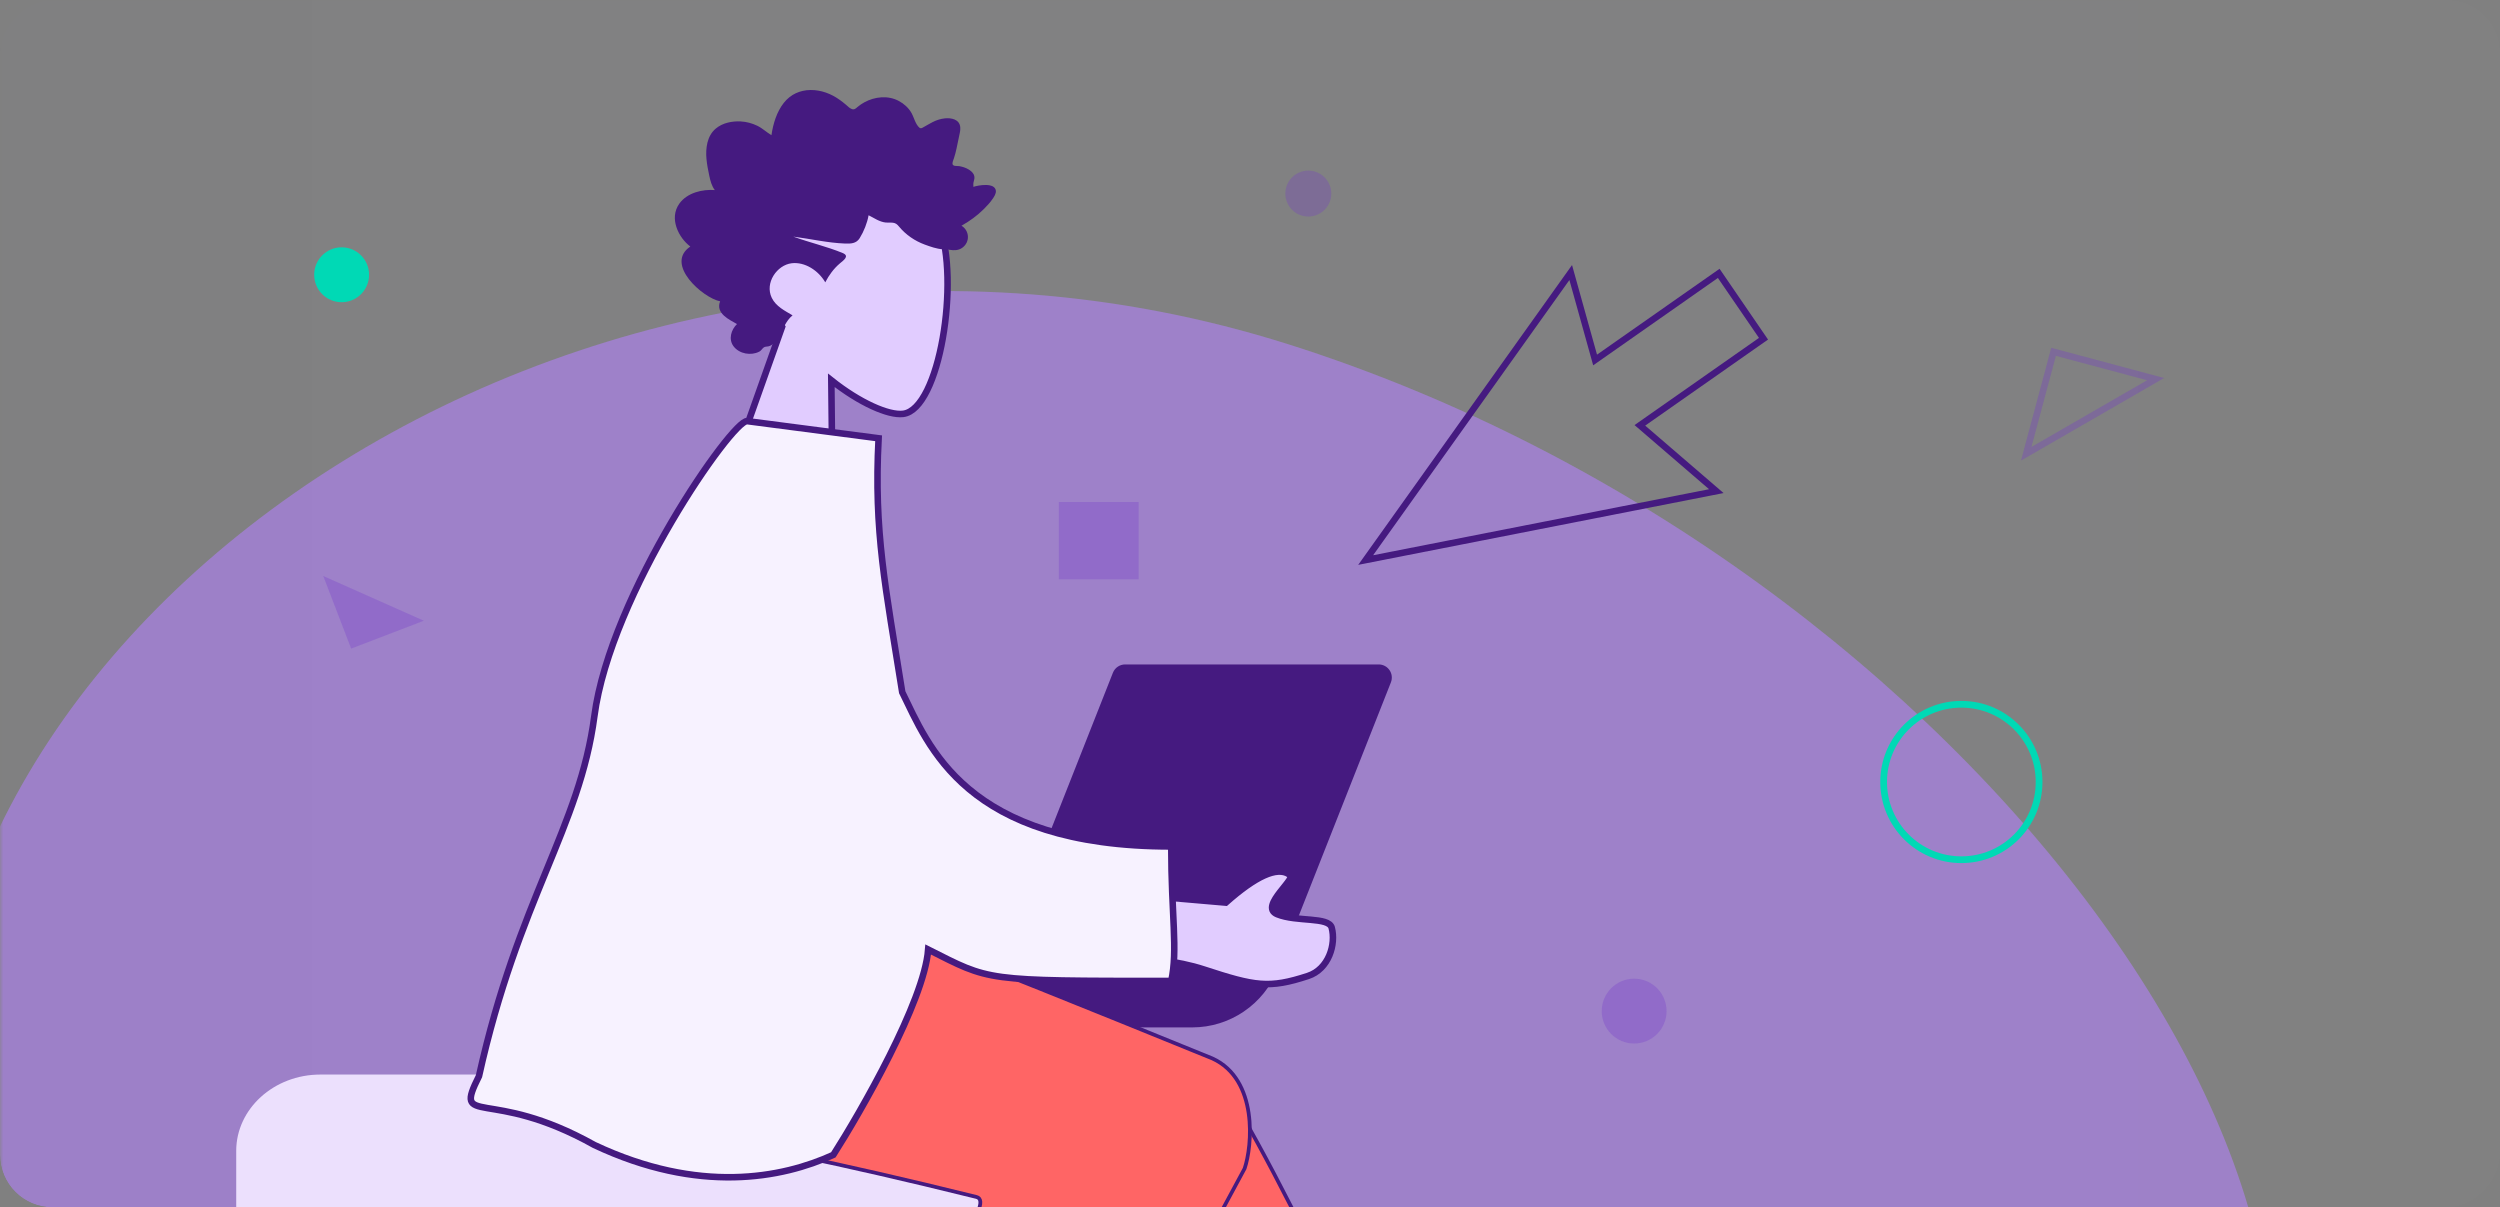
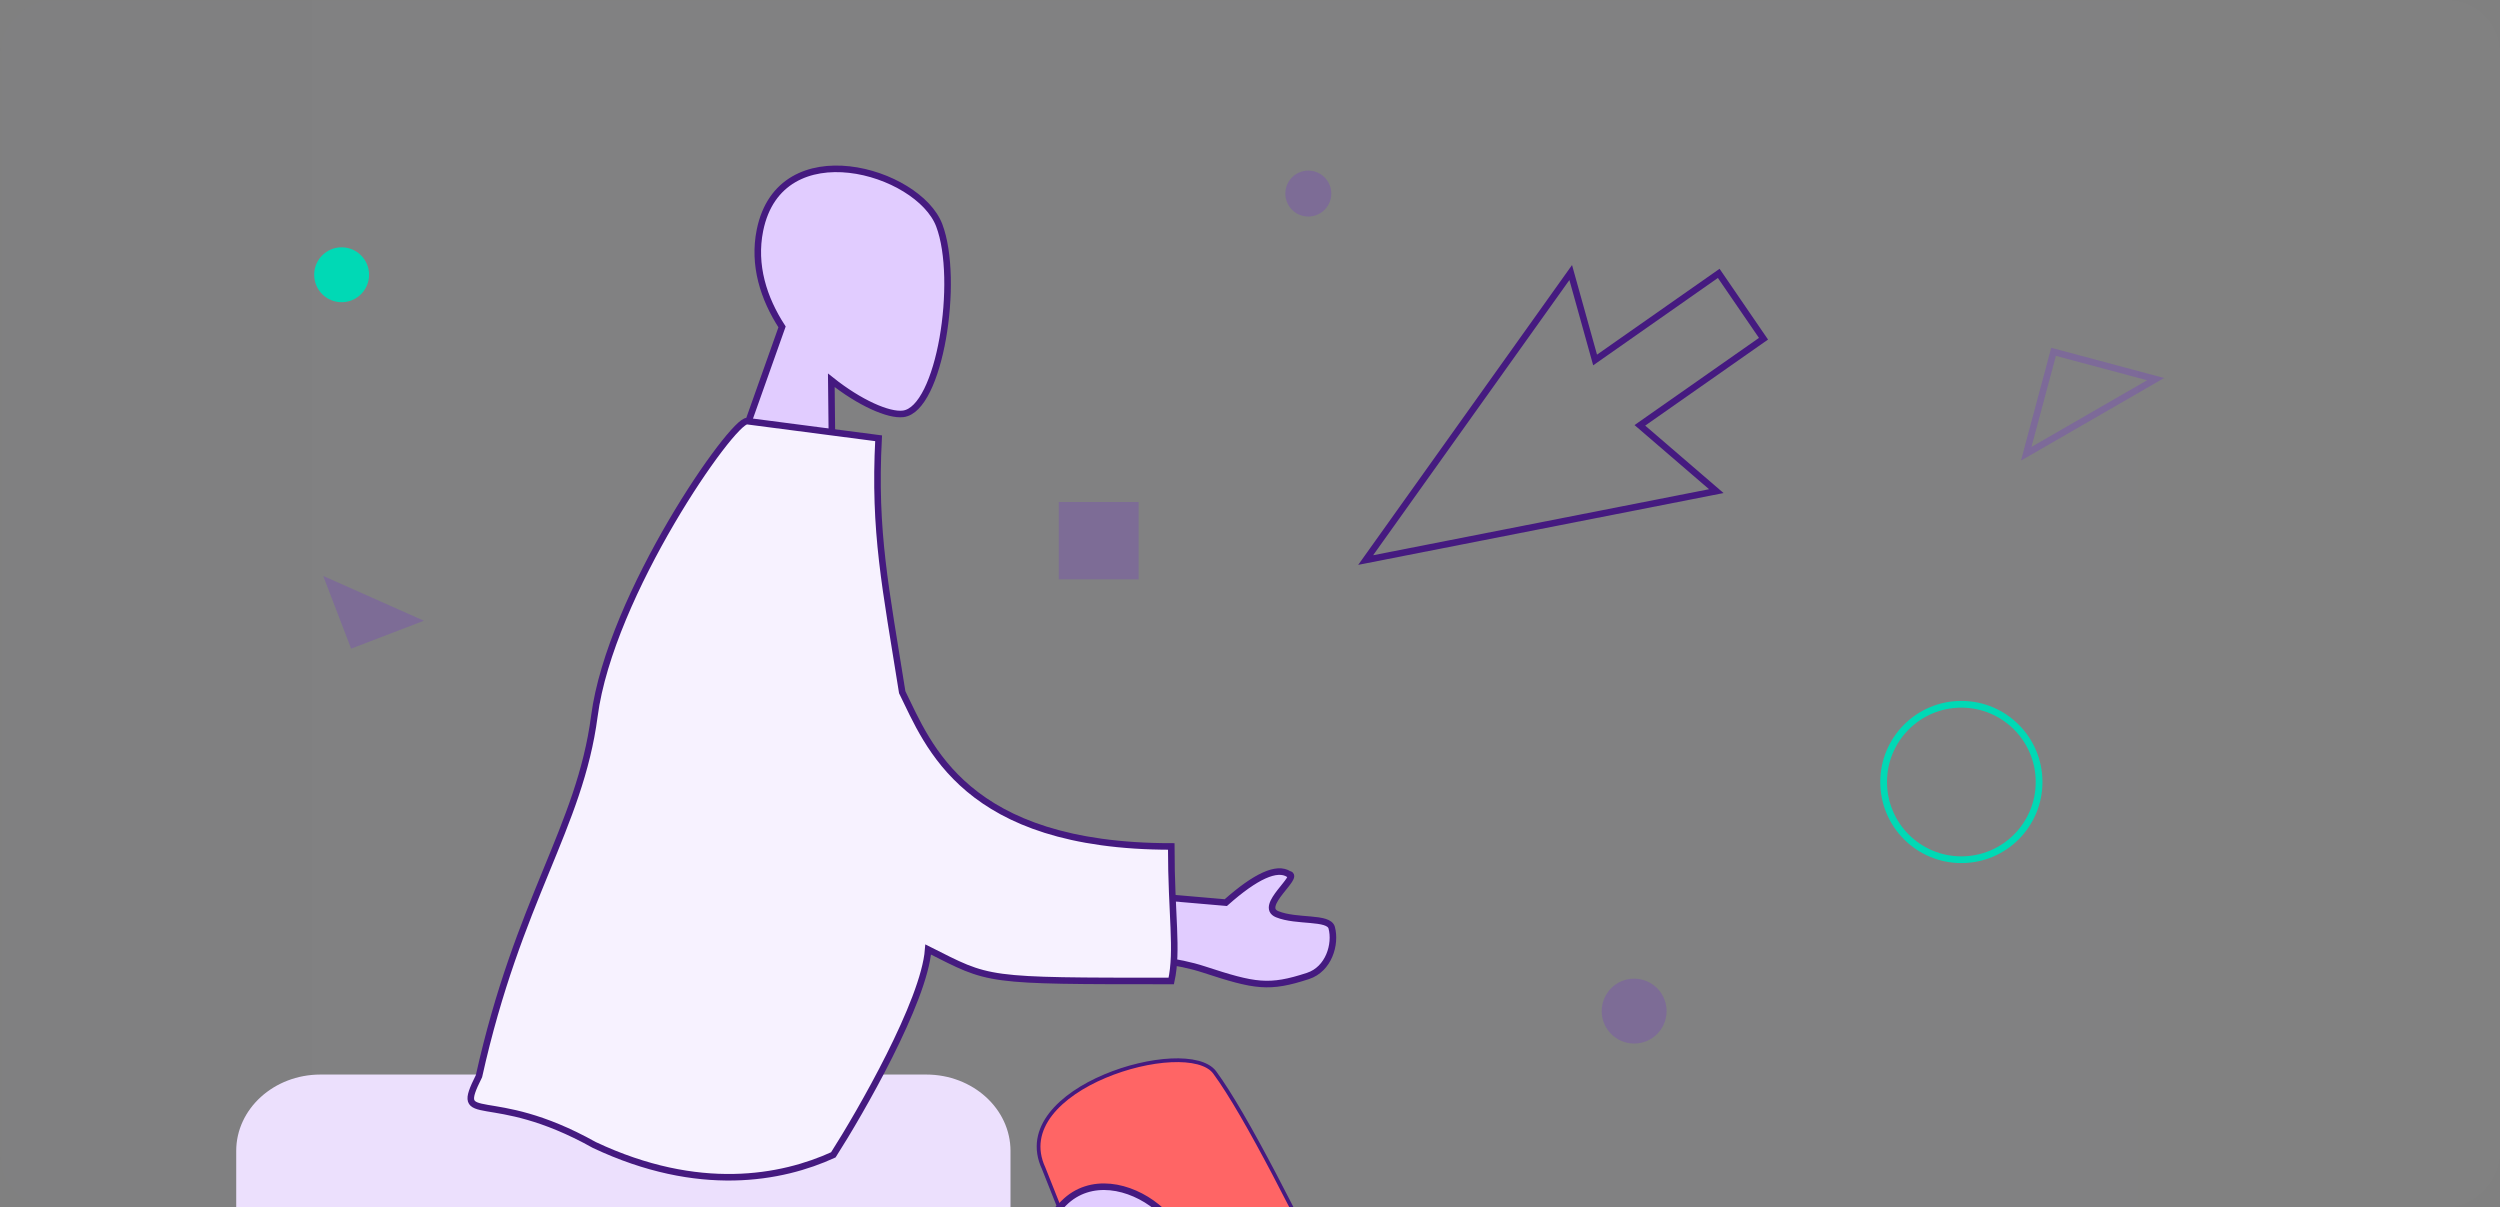
<svg xmlns="http://www.w3.org/2000/svg" width="381" height="184" viewBox="0 0 381 184" fill="none">
  <rect x="0" y="0" width="381" height="184" fill="#808080" stroke="none" />
  <g clip-path="url(#clip0_2024_947)">
    <rect width="370.492" height="273.679" transform="matrix(-1 0 0 1 418 -20)" fill="#D8D8D8" fill-opacity="0.01" />
    <mask id="mask0_2024_947" style="mask-type:luminance" maskUnits="userSpaceOnUse" x="0" y="-20" width="418" height="274">
      <rect width="418" height="274" transform="matrix(-1 0 0 1 418 -20)" fill="white" />
    </mask>
    <g mask="url(#mask0_2024_947)">
-       <path opacity="0.564" fill-rule="evenodd" clip-rule="evenodd" d="M334.534 243.793C376.689 190.276 300.5 85.432 196.299 52.452C92.098 19.471 -15.305 92.702 -9.819 174.024C-4.334 255.346 292.379 297.309 334.534 243.793Z" fill="#B581FF" />
      <path fill-rule="evenodd" clip-rule="evenodd" d="M-42.998 0.044H325.86V199.04H268.792C248.114 230.527 215.719 257.094 174.27 269.324C76.486 298.177 -36.362 260.2 -42.718 199.04H-42.998V193.847C-42.999 193.68 -42.999 193.513 -42.998 193.346V0.044Z" fill="#B581FF" fill-opacity="0.01" />
      <mask id="mask1_2024_947" style="mask-type:luminance" maskUnits="userSpaceOnUse" x="-43" y="0" width="369" height="280">
        <path fill-rule="evenodd" clip-rule="evenodd" d="M-42.998 0.044H325.86V199.04H268.792C248.114 230.527 215.719 257.094 174.27 269.324C76.486 298.177 -36.362 260.2 -42.718 199.04H-42.998V193.847C-42.999 193.68 -42.999 193.513 -42.998 193.346V0.044Z" fill="white" />
      </mask>
      <g mask="url(#mask1_2024_947)">
</g>
      <path opacity="0.304" d="M312.963 53.617L308.796 69.155L328.514 57.78L312.963 53.617Z" stroke="#7233CC" />
      <circle cx="12.359" cy="12.359" r="11.845" transform="matrix(-1 0 0 1 311.27 106.817)" stroke="#00D9B5" stroke-width="1.026" />
      <path opacity="0.274" fill-rule="evenodd" clip-rule="evenodd" d="M49.259 87.777L53.514 98.851L64.597 94.6L49.259 87.777Z" fill="#7233CC" />
      <circle opacity="0.274" cx="4.943" cy="4.943" r="4.943" transform="matrix(-1 0 0 1 253.987 149.15)" fill="#7233CC" />
      <circle opacity="0.274" cx="3.5" cy="3.5" r="3.5" transform="matrix(-1 0 0 1 202.887 26)" fill="#7233CC" />
      <rect opacity="0.274" width="12.168" height="11.788" transform="matrix(-1 0 0 1 173.527 76.507)" fill="#7233CC" />
      <circle cx="52.064" cy="41.874" r="4.183" transform="rotate(180 52.064 41.874)" fill="#00D9B5" />
-       <path d="M169.609 102.526C169.911 101.762 170.649 101.26 171.47 101.26H210.113C211.524 101.26 212.491 102.682 211.973 103.995L194.714 147.718C192.604 153.064 187.44 156.577 181.692 156.577H148.273L169.609 102.526Z" fill="#451A80" />
      <path fill-rule="evenodd" clip-rule="evenodd" d="M119.185 49.819C116.369 45.482 114.742 40.404 115.817 35.093C118.915 19.788 139.973 25.991 143.139 34.332C146.304 42.673 143.228 62.382 137.641 63.071C135.413 63.345 130.998 61.385 126.692 57.958L126.919 79.095L109.597 76.836L119.185 49.819Z" fill="#E1CCFF" stroke="#451A80" />
-       <path fill-rule="evenodd" clip-rule="evenodd" d="M108.936 28.966C108.449 28.339 108.247 27.508 108.081 26.722C107.909 25.905 107.745 25.082 107.669 24.246C107.517 22.575 107.757 20.708 109.08 19.598C110.14 18.708 111.593 18.437 112.892 18.506C113.758 18.552 114.622 18.787 115.408 19.164C116.188 19.538 116.821 20.164 117.568 20.598C117.826 18.853 118.365 17.061 119.447 15.683C120.489 14.357 121.955 13.729 123.534 13.717C125.154 13.706 126.677 14.284 128.002 15.24C128.333 15.479 128.66 15.728 128.969 16.001C129.227 16.229 129.491 16.498 129.813 16.619C130.172 16.755 130.384 16.565 130.66 16.326C130.983 16.046 131.338 15.808 131.707 15.605C133.337 14.705 135.348 14.51 136.987 15.39C137.742 15.796 138.447 16.41 138.894 17.187C139.292 17.88 139.504 18.924 140.11 19.45C140.367 19.673 140.598 19.452 140.878 19.303C141.298 19.079 141.705 18.824 142.129 18.608C142.725 18.305 143.354 18.102 144.007 18.038C144.963 17.944 146.24 18.161 146.347 19.412C146.387 19.882 146.247 20.36 146.155 20.816C146.028 21.442 145.899 22.068 145.762 22.692C145.658 23.166 145.545 23.622 145.393 24.08C145.312 24.325 145.1 24.773 145.175 25.038C145.269 25.369 145.912 25.272 146.176 25.317C146.696 25.407 147.21 25.567 147.665 25.854C148.017 26.076 148.378 26.383 148.481 26.833C148.543 27.11 148.482 27.378 148.401 27.644C148.303 27.962 148.344 28.144 148.342 28.478C149.09 28.224 151.627 27.772 151.769 29.072C151.816 29.505 151.522 29.948 151.298 30.279C150.907 30.859 150.425 31.373 149.938 31.86C148.921 32.874 147.756 33.712 146.531 34.399C147.763 35.151 147.881 36.911 146.615 37.786C146.056 38.172 145.37 38.185 144.743 38.074C144.514 38.033 144.192 37.901 144.006 37.917C143.905 37.926 143.789 37.995 143.653 37.987C142.754 37.932 141.777 37.586 140.933 37.275C139.428 36.721 138.055 35.794 137.002 34.519C136.732 34.192 136.5 33.993 136.085 33.944C135.722 33.9 135.353 33.953 134.989 33.915C134.027 33.814 133.224 33.233 132.374 32.805C132.162 34.001 131.647 35.281 131.014 36.299C130.497 37.129 129.642 37.148 128.809 37.118C126.143 37.022 123.537 36.401 120.9 36.061C123.377 36.971 125.983 37.553 128.424 38.561C129.528 39.017 128.554 39.674 127.995 40.145C127.076 40.919 126.335 41.931 125.77 43.026C124.734 41.235 122.667 39.875 120.646 40.12C118.414 40.391 116.512 43.114 117.619 45.394C118.262 46.718 119.649 47.377 120.786 48.059C119.718 48.913 119.302 50.327 118.578 51.469C118.221 52.033 117.741 52.66 117.089 52.787C116.848 52.834 116.577 52.806 116.37 52.97C116.114 53.174 116.026 53.427 115.712 53.59C114.458 54.24 112.669 53.944 111.786 52.767C110.988 51.704 111.422 50.242 112.317 49.386C111.158 48.715 109.011 47.767 109.747 45.922C107.115 45.399 101.23 40.252 105.204 37.57C103.392 36.209 101.948 33.274 103.515 31.056C104.721 29.349 107.078 28.823 108.936 28.966Z" fill="#451A80" />
      <path fill-rule="evenodd" clip-rule="evenodd" d="M48.843 163.761H141.156C148.25 163.761 154 168.975 154 175.406V242.369C154 248.801 148.25 254.015 141.156 254.015H48.843C41.75 254.015 36 248.801 36 242.369V175.406C36 168.975 41.75 163.761 48.843 163.761ZM61.687 184.141C59.914 184.141 58.476 185.444 58.476 187.052V230.723C58.476 232.331 59.914 233.635 61.687 233.635H128.313C130.086 233.635 131.524 232.331 131.524 230.723V187.052C131.524 185.444 130.086 184.141 128.313 184.141H61.687Z" fill="#ECE0FD" />
      <path fill-rule="evenodd" clip-rule="evenodd" d="M215.168 250.375C200.817 232.852 191.108 219.861 186.039 211.402C177.359 196.918 170.255 184.03 168.013 179.107C162.667 167.367 180.32 161.87 184.316 167.346C190.363 175.634 203.277 201.713 223.058 245.584L215.168 250.375Z" fill="#E1CCFF" stroke="#451A80" />
      <path fill-rule="evenodd" clip-rule="evenodd" d="M185.761 245.28L159.055 178.053C153.343 165.798 180.927 157.743 185.125 163.446C194.655 176.394 217.307 227.473 220.147 231.33L185.761 245.28Z" fill="#FF6565" stroke="#451A80" stroke-width="0.572" />
      <path fill-rule="evenodd" clip-rule="evenodd" d="M119.239 235.808C124.423 228.206 143.282 202.628 153.562 192.039C156.516 188.996 159.399 186.075 162.125 183.353C170.23 175.263 186.442 188.787 178.351 196.157C158.201 214.514 128.796 239.299 126.34 241.509C122.897 244.606 115.982 240.585 119.239 235.808Z" fill="#E1CCFF" stroke="#451A80" />
-       <path fill-rule="evenodd" clip-rule="evenodd" d="M148.81 182.418C126.982 177.013 113.089 174.304 105.51 173.223C83.909 170.141 80.626 160.736 83.5 135.398L118.188 135.398C123.474 136.738 145.662 145.372 184.751 161.3C191.795 164.513 190.837 174.7 189.68 178.084C189.633 178.222 178.606 198.628 156.599 239.303L123.551 219.745L148.95 184.846C149.604 183.413 149.557 182.604 148.81 182.418Z" fill="#FF6565" stroke="#451A80" stroke-width="0.572" />
      <path fill-rule="evenodd" clip-rule="evenodd" d="M174.198 136.467L186.812 137.559C191.397 133.496 194.601 132.05 196.422 133.222C198.236 133.502 191.669 138.12 194.652 139.331C197.636 140.542 202.494 139.678 202.951 141.381C203.628 143.901 202.508 147.697 199.335 148.737C193.405 150.681 191.276 150.306 183.498 147.756C179.431 146.423 174.445 145.864 168.54 146.08L174.198 136.467Z" fill="#E1CCFF" stroke="#451A80" />
      <path fill-rule="evenodd" clip-rule="evenodd" d="M137.499 105.5C141.455 113.5 146.999 129 178.499 129C178.499 139.5 179.534 144.762 178.499 149.5C149.712 149.5 150.999 149.5 141.455 144.704C140.849 152.641 131.115 169.568 126.999 176C119.151 179.587 106.5 182 90.582 174.5C74.499 165.5 68.999 172 72.999 164C78.999 137 88.354 126.117 90.581 109.145C93.019 90.559 111.676 63.894 113.872 64.181L133.898 66.793C133.151 81.133 134.951 89.448 137.499 105.5Z" fill="#F7F2FF" stroke="#451A80" />
    </g>
    <path d="M208.127 85.351L261.566 74.849L249.915 64.822L268.756 51.622L261.934 41.661L243.093 54.861L239.377 41.534L208.127 85.351Z" stroke="#451A80" />
  </g>
  <defs>
    <clipPath id="clip0_2024_947">
      <rect width="381" height="184" rx="8" transform="matrix(-1 0 0 1 381 0)" fill="white" />
    </clipPath>
  </defs>
</svg>